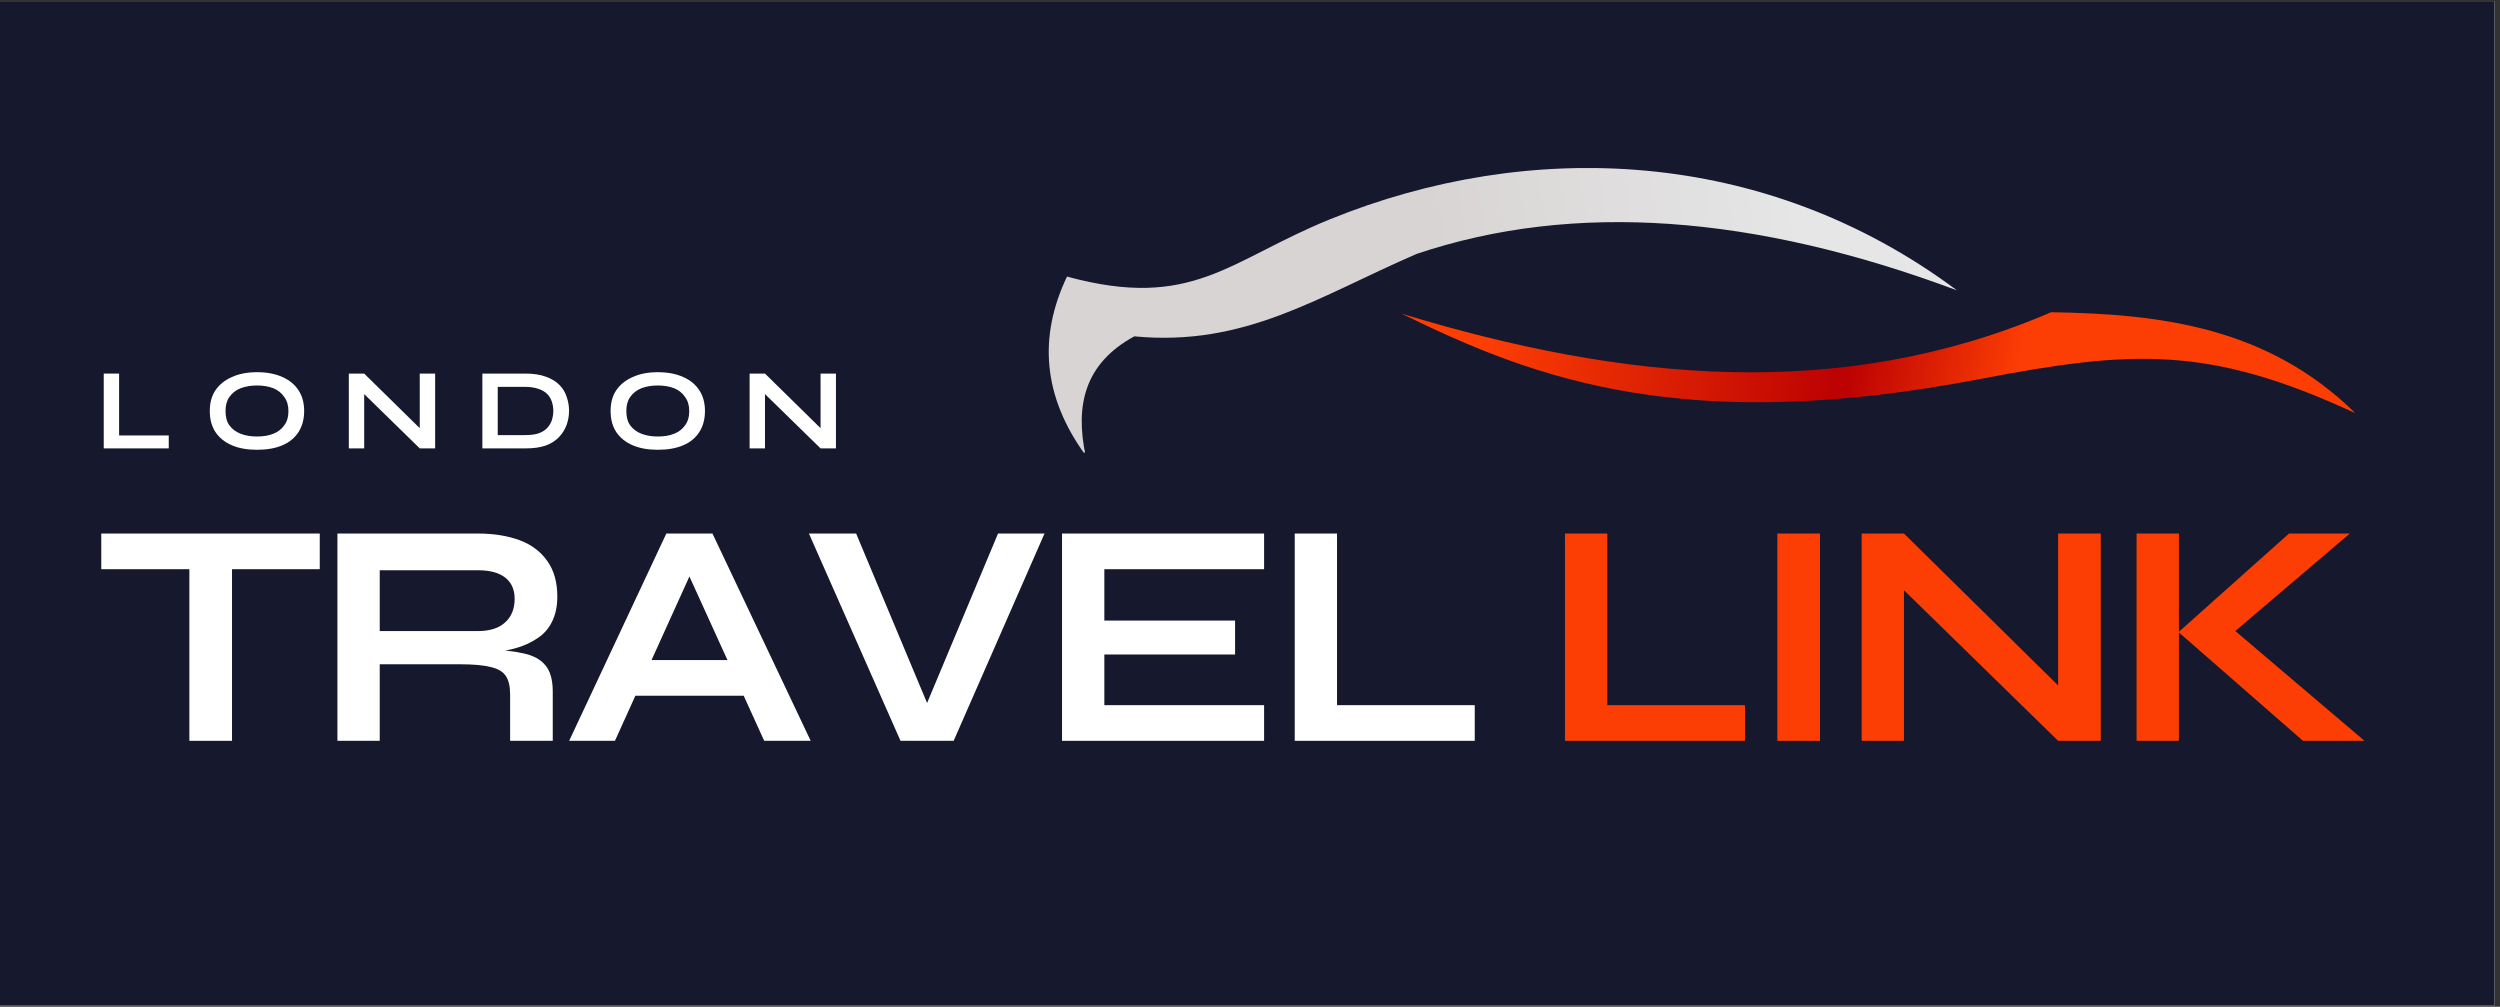
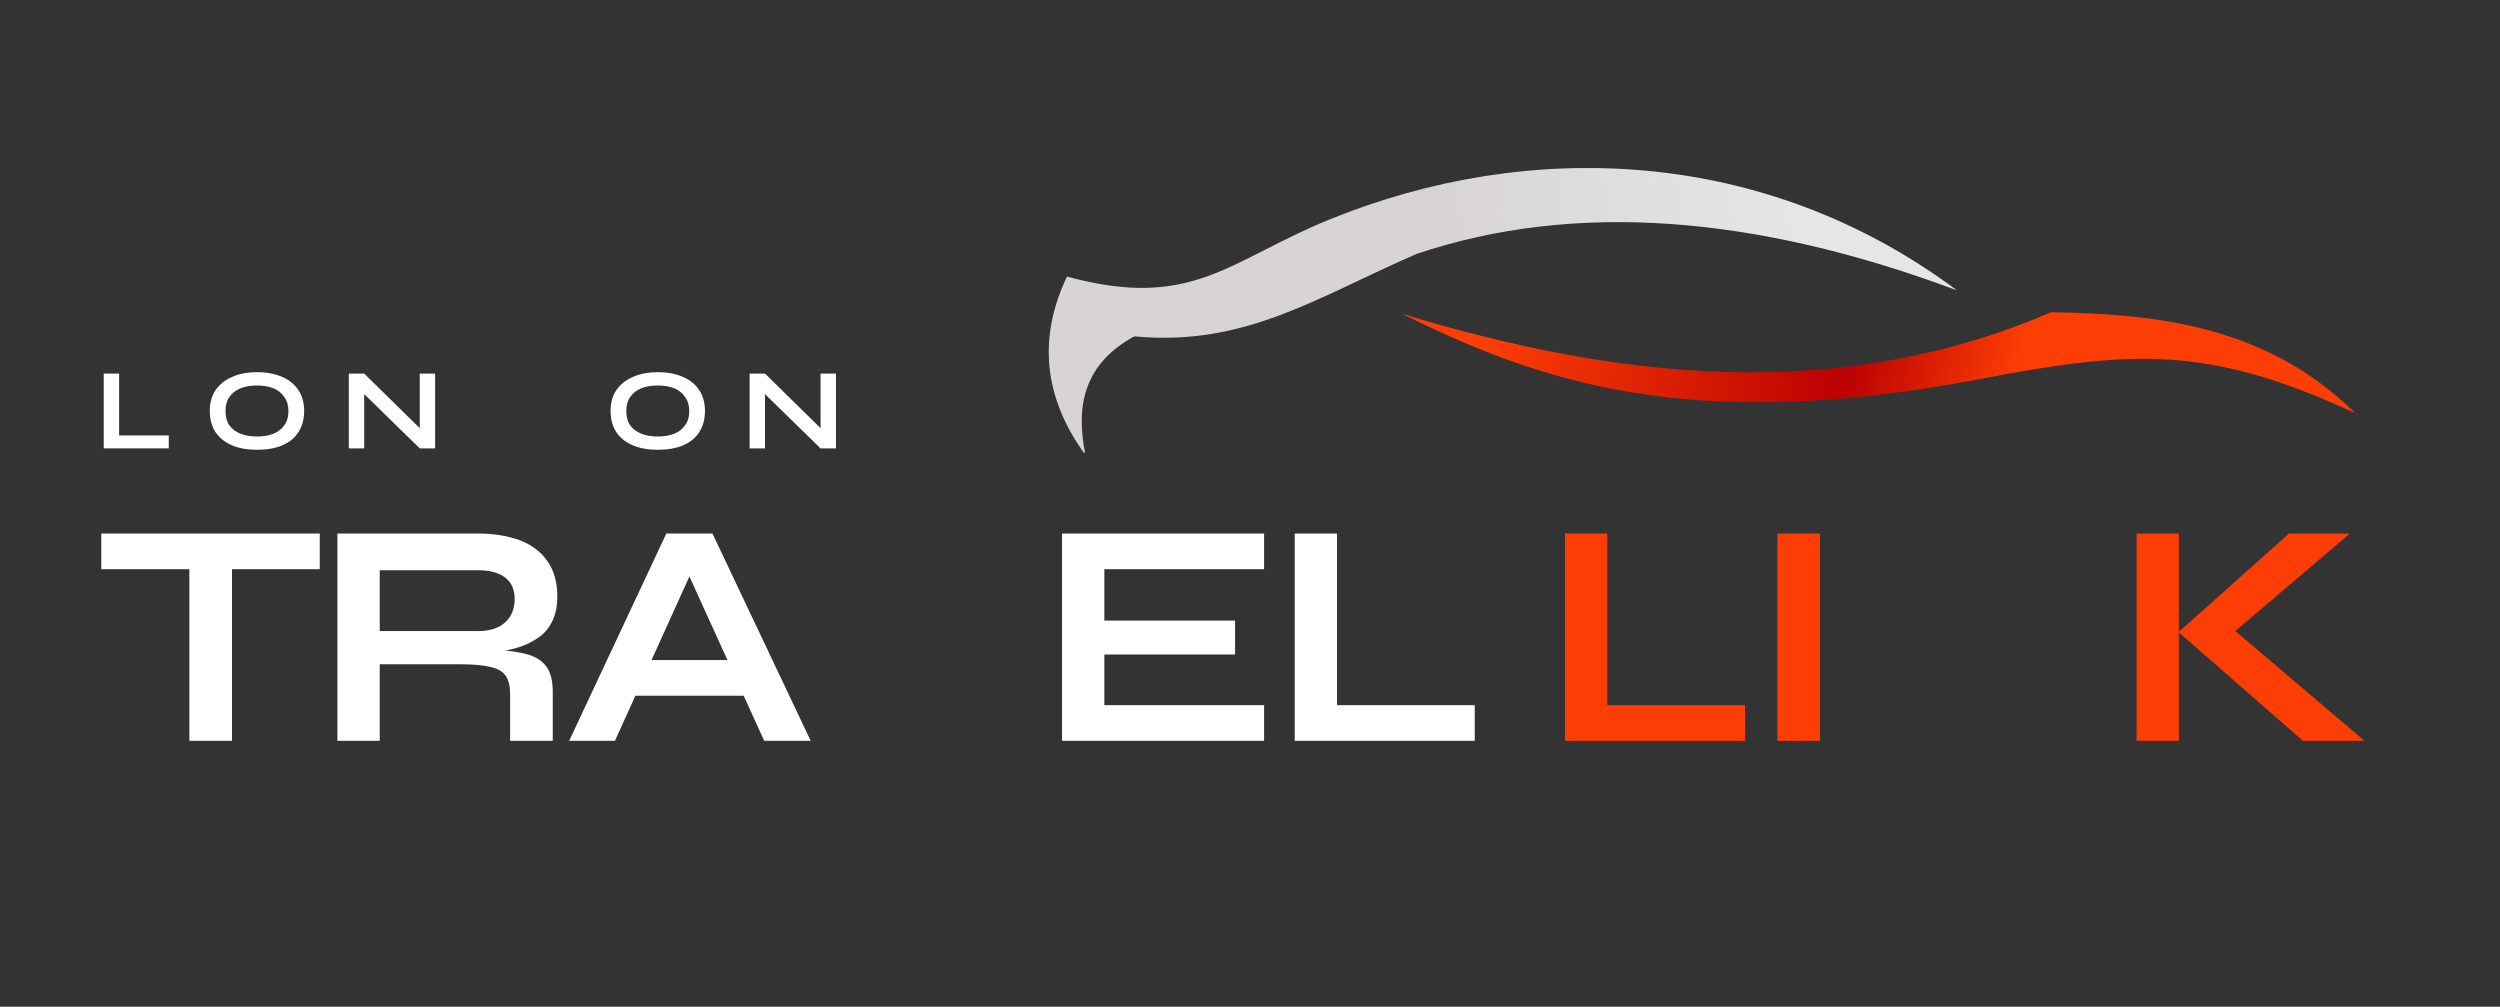
<svg xmlns="http://www.w3.org/2000/svg" width="149" zoomAndPan="magnify" viewBox="0 0 111.75 45" height="60" preserveAspectRatio="xMidYMid meet" version="1.0">
  <rect x="0" y="0" width="111.75" height="45" fill="#333333" stroke="none" />
  <defs>
    <g />
    <clipPath id="cfbd44e45d">
-       <path d="M 0 0.051 L 111.5 0.051 L 111.5 44.949 L 0 44.949 Z M 0 0.051 " clip-rule="nonzero" />
-     </clipPath>
+       </clipPath>
    <clipPath id="a43e78ed7a">
      <path d="M 62 13 L 105.238 13 L 105.238 19 L 62 19 Z M 62 13 " clip-rule="nonzero" />
    </clipPath>
    <clipPath id="6a1838c77a">
      <path d="M 62.652 14.02 C 72.543 17.035 82.285 17.992 91.684 13.957 C 96.59 14.031 101.367 14.621 105.289 18.473 C 98.719 15.422 95.27 15.648 88.535 16.938 C 75.379 19.457 68.688 16.992 62.652 14.02 Z M 62.652 14.02 " clip-rule="evenodd" />
    </clipPath>
    <linearGradient x1="6788.544" gradientTransform="matrix(0.002, 0, 0, 0.002, 46.879, 7.51)" y1="2270.329" x2="24828" gradientUnits="userSpaceOnUse" y2="5147.426" id="e0dd24525a">
      <stop stop-opacity="1" stop-color="rgb(99.219%, 24.309%, 1.569%)" offset="0" />
      <stop stop-opacity="1" stop-color="rgb(99.219%, 24.309%, 1.569%)" offset="0.02" />
      <stop stop-opacity="1" stop-color="rgb(99.219%, 24.309%, 1.569%)" offset="0.125" />
      <stop stop-opacity="1" stop-color="rgb(99.219%, 24.309%, 1.569%)" offset="0.156" />
      <stop stop-opacity="1" stop-color="rgb(99.153%, 24.248%, 1.567%)" offset="0.172" />
      <stop stop-opacity="1" stop-color="rgb(98.86%, 23.978%, 1.558%)" offset="0.176" />
      <stop stop-opacity="1" stop-color="rgb(98.634%, 23.769%, 1.552%)" offset="0.18" />
      <stop stop-opacity="1" stop-color="rgb(98.407%, 23.56%, 1.544%)" offset="0.184" />
      <stop stop-opacity="1" stop-color="rgb(98.181%, 23.351%, 1.538%)" offset="0.188" />
      <stop stop-opacity="1" stop-color="rgb(97.954%, 23.14%, 1.53%)" offset="0.191" />
      <stop stop-opacity="1" stop-color="rgb(97.728%, 22.931%, 1.524%)" offset="0.195" />
      <stop stop-opacity="1" stop-color="rgb(97.501%, 22.722%, 1.517%)" offset="0.199" />
      <stop stop-opacity="1" stop-color="rgb(97.275%, 22.513%, 1.511%)" offset="0.203" />
      <stop stop-opacity="1" stop-color="rgb(97.047%, 22.304%, 1.503%)" offset="0.207" />
      <stop stop-opacity="1" stop-color="rgb(96.822%, 22.095%, 1.495%)" offset="0.211" />
      <stop stop-opacity="1" stop-color="rgb(96.594%, 21.884%, 1.488%)" offset="0.215" />
      <stop stop-opacity="1" stop-color="rgb(96.368%, 21.675%, 1.482%)" offset="0.219" />
      <stop stop-opacity="1" stop-color="rgb(96.141%, 21.466%, 1.474%)" offset="0.223" />
      <stop stop-opacity="1" stop-color="rgb(95.915%, 21.257%, 1.468%)" offset="0.227" />
      <stop stop-opacity="1" stop-color="rgb(95.688%, 21.046%, 1.46%)" offset="0.23" />
      <stop stop-opacity="1" stop-color="rgb(95.462%, 20.837%, 1.454%)" offset="0.234" />
      <stop stop-opacity="1" stop-color="rgb(95.235%, 20.628%, 1.447%)" offset="0.238" />
      <stop stop-opacity="1" stop-color="rgb(95.009%, 20.419%, 1.44%)" offset="0.242" />
      <stop stop-opacity="1" stop-color="rgb(94.781%, 20.21%, 1.433%)" offset="0.246" />
      <stop stop-opacity="1" stop-color="rgb(94.556%, 20.001%, 1.427%)" offset="0.25" />
      <stop stop-opacity="1" stop-color="rgb(94.328%, 19.791%, 1.419%)" offset="0.254" />
      <stop stop-opacity="1" stop-color="rgb(94.102%, 19.582%, 1.413%)" offset="0.258" />
      <stop stop-opacity="1" stop-color="rgb(93.875%, 19.373%, 1.405%)" offset="0.262" />
      <stop stop-opacity="1" stop-color="rgb(93.649%, 19.164%, 1.399%)" offset="0.266" />
      <stop stop-opacity="1" stop-color="rgb(93.422%, 18.954%, 1.392%)" offset="0.27" />
      <stop stop-opacity="1" stop-color="rgb(93.196%, 18.745%, 1.385%)" offset="0.273" />
      <stop stop-opacity="1" stop-color="rgb(92.969%, 18.535%, 1.378%)" offset="0.277" />
      <stop stop-opacity="1" stop-color="rgb(92.743%, 18.326%, 1.372%)" offset="0.281" />
      <stop stop-opacity="1" stop-color="rgb(92.516%, 18.117%, 1.364%)" offset="0.285" />
      <stop stop-opacity="1" stop-color="rgb(92.29%, 17.908%, 1.358%)" offset="0.289" />
      <stop stop-opacity="1" stop-color="rgb(92.062%, 17.697%, 1.35%)" offset="0.293" />
      <stop stop-opacity="1" stop-color="rgb(91.837%, 17.488%, 1.344%)" offset="0.297" />
      <stop stop-opacity="1" stop-color="rgb(91.609%, 17.279%, 1.337%)" offset="0.301" />
      <stop stop-opacity="1" stop-color="rgb(91.383%, 17.07%, 1.331%)" offset="0.305" />
      <stop stop-opacity="1" stop-color="rgb(91.156%, 16.861%, 1.323%)" offset="0.309" />
      <stop stop-opacity="1" stop-color="rgb(90.93%, 16.652%, 1.317%)" offset="0.312" />
      <stop stop-opacity="1" stop-color="rgb(90.703%, 16.441%, 1.309%)" offset="0.316" />
      <stop stop-opacity="1" stop-color="rgb(90.477%, 16.232%, 1.303%)" offset="0.32" />
      <stop stop-opacity="1" stop-color="rgb(90.25%, 16.023%, 1.295%)" offset="0.324" />
      <stop stop-opacity="1" stop-color="rgb(90.024%, 15.814%, 1.289%)" offset="0.328" />
      <stop stop-opacity="1" stop-color="rgb(89.796%, 15.605%, 1.282%)" offset="0.332" />
      <stop stop-opacity="1" stop-color="rgb(89.571%, 15.396%, 1.274%)" offset="0.336" />
      <stop stop-opacity="1" stop-color="rgb(89.345%, 15.186%, 1.266%)" offset="0.34" />
      <stop stop-opacity="1" stop-color="rgb(89.119%, 14.977%, 1.26%)" offset="0.344" />
      <stop stop-opacity="1" stop-color="rgb(88.892%, 14.767%, 1.253%)" offset="0.348" />
      <stop stop-opacity="1" stop-color="rgb(88.666%, 14.558%, 1.247%)" offset="0.352" />
      <stop stop-opacity="1" stop-color="rgb(88.438%, 14.348%, 1.239%)" offset="0.355" />
      <stop stop-opacity="1" stop-color="rgb(88.213%, 14.139%, 1.233%)" offset="0.359" />
      <stop stop-opacity="1" stop-color="rgb(87.985%, 13.93%, 1.225%)" offset="0.363" />
      <stop stop-opacity="1" stop-color="rgb(87.759%, 13.721%, 1.219%)" offset="0.367" />
      <stop stop-opacity="1" stop-color="rgb(87.532%, 13.512%, 1.212%)" offset="0.371" />
      <stop stop-opacity="1" stop-color="rgb(87.306%, 13.303%, 1.205%)" offset="0.375" />
      <stop stop-opacity="1" stop-color="rgb(87.079%, 13.092%, 1.198%)" offset="0.379" />
      <stop stop-opacity="1" stop-color="rgb(86.853%, 12.883%, 1.192%)" offset="0.383" />
      <stop stop-opacity="1" stop-color="rgb(86.626%, 12.674%, 1.184%)" offset="0.387" />
      <stop stop-opacity="1" stop-color="rgb(86.4%, 12.465%, 1.178%)" offset="0.391" />
      <stop stop-opacity="1" stop-color="rgb(86.172%, 12.256%, 1.17%)" offset="0.395" />
      <stop stop-opacity="1" stop-color="rgb(85.947%, 12.047%, 1.164%)" offset="0.398" />
      <stop stop-opacity="1" stop-color="rgb(85.719%, 11.836%, 1.157%)" offset="0.402" />
      <stop stop-opacity="1" stop-color="rgb(85.493%, 11.627%, 1.151%)" offset="0.406" />
      <stop stop-opacity="1" stop-color="rgb(85.266%, 11.418%, 1.143%)" offset="0.41" />
      <stop stop-opacity="1" stop-color="rgb(85.04%, 11.209%, 1.137%)" offset="0.414" />
      <stop stop-opacity="1" stop-color="rgb(84.813%, 10.999%, 1.129%)" offset="0.418" />
      <stop stop-opacity="1" stop-color="rgb(84.587%, 10.789%, 1.123%)" offset="0.422" />
      <stop stop-opacity="1" stop-color="rgb(84.36%, 10.58%, 1.115%)" offset="0.426" />
      <stop stop-opacity="1" stop-color="rgb(84.134%, 10.371%, 1.109%)" offset="0.43" />
      <stop stop-opacity="1" stop-color="rgb(83.907%, 10.162%, 1.102%)" offset="0.434" />
      <stop stop-opacity="1" stop-color="rgb(83.681%, 9.953%, 1.096%)" offset="0.438" />
      <stop stop-opacity="1" stop-color="rgb(83.453%, 9.743%, 1.088%)" offset="0.441" />
      <stop stop-opacity="1" stop-color="rgb(83.228%, 9.534%, 1.082%)" offset="0.445" />
      <stop stop-opacity="1" stop-color="rgb(83%, 9.325%, 1.074%)" offset="0.449" />
      <stop stop-opacity="1" stop-color="rgb(82.774%, 9.116%, 1.068%)" offset="0.453" />
      <stop stop-opacity="1" stop-color="rgb(82.547%, 8.907%, 1.06%)" offset="0.457" />
      <stop stop-opacity="1" stop-color="rgb(82.321%, 8.698%, 1.053%)" offset="0.461" />
      <stop stop-opacity="1" stop-color="rgb(82.094%, 8.487%, 1.045%)" offset="0.465" />
      <stop stop-opacity="1" stop-color="rgb(81.868%, 8.278%, 1.039%)" offset="0.469" />
      <stop stop-opacity="1" stop-color="rgb(81.641%, 8.069%, 1.031%)" offset="0.473" />
      <stop stop-opacity="1" stop-color="rgb(81.415%, 7.86%, 1.025%)" offset="0.477" />
      <stop stop-opacity="1" stop-color="rgb(81.187%, 7.649%, 1.018%)" offset="0.48" />
      <stop stop-opacity="1" stop-color="rgb(80.962%, 7.44%, 1.012%)" offset="0.484" />
      <stop stop-opacity="1" stop-color="rgb(80.734%, 7.231%, 1.004%)" offset="0.488" />
      <stop stop-opacity="1" stop-color="rgb(80.508%, 7.022%, 0.998%)" offset="0.492" />
      <stop stop-opacity="1" stop-color="rgb(80.281%, 6.813%, 0.99%)" offset="0.496" />
      <stop stop-opacity="1" stop-color="rgb(80.055%, 6.604%, 0.984%)" offset="0.5" />
      <stop stop-opacity="1" stop-color="rgb(79.828%, 6.393%, 0.977%)" offset="0.504" />
      <stop stop-opacity="1" stop-color="rgb(79.602%, 6.184%, 0.97%)" offset="0.508" />
      <stop stop-opacity="1" stop-color="rgb(79.375%, 5.975%, 0.963%)" offset="0.512" />
      <stop stop-opacity="1" stop-color="rgb(79.149%, 5.766%, 0.957%)" offset="0.516" />
      <stop stop-opacity="1" stop-color="rgb(78.922%, 5.557%, 0.949%)" offset="0.52" />
      <stop stop-opacity="1" stop-color="rgb(78.696%, 5.348%, 0.943%)" offset="0.523" />
      <stop stop-opacity="1" stop-color="rgb(78.468%, 5.138%, 0.935%)" offset="0.527" />
      <stop stop-opacity="1" stop-color="rgb(78.242%, 4.929%, 0.929%)" offset="0.531" />
      <stop stop-opacity="1" stop-color="rgb(78.015%, 4.72%, 0.922%)" offset="0.535" />
      <stop stop-opacity="1" stop-color="rgb(77.789%, 4.51%, 0.916%)" offset="0.539" />
      <stop stop-opacity="1" stop-color="rgb(77.562%, 4.3%, 0.908%)" offset="0.543" />
      <stop stop-opacity="1" stop-color="rgb(77.336%, 4.091%, 0.902%)" offset="0.547" />
      <stop stop-opacity="1" stop-color="rgb(77.109%, 3.882%, 0.894%)" offset="0.551" />
      <stop stop-opacity="1" stop-color="rgb(76.883%, 3.673%, 0.888%)" offset="0.555" />
      <stop stop-opacity="1" stop-color="rgb(76.656%, 3.464%, 0.88%)" offset="0.559" />
      <stop stop-opacity="1" stop-color="rgb(76.43%, 3.255%, 0.874%)" offset="0.562" />
      <stop stop-opacity="1" stop-color="rgb(76.202%, 3.044%, 0.867%)" offset="0.566" />
      <stop stop-opacity="1" stop-color="rgb(75.977%, 2.835%, 0.861%)" offset="0.57" />
      <stop stop-opacity="1" stop-color="rgb(75.749%, 2.626%, 0.853%)" offset="0.574" />
      <stop stop-opacity="1" stop-color="rgb(75.523%, 2.417%, 0.847%)" offset="0.578" />
      <stop stop-opacity="1" stop-color="rgb(75.296%, 2.208%, 0.839%)" offset="0.582" />
      <stop stop-opacity="1" stop-color="rgb(75.07%, 1.999%, 0.833%)" offset="0.586" />
      <stop stop-opacity="1" stop-color="rgb(74.843%, 1.788%, 0.826%)" offset="0.59" />
      <stop stop-opacity="1" stop-color="rgb(74.617%, 1.579%, 0.818%)" offset="0.594" />
      <stop stop-opacity="1" stop-color="rgb(74.39%, 1.37%, 0.81%)" offset="0.598" />
      <stop stop-opacity="1" stop-color="rgb(74.164%, 1.161%, 0.804%)" offset="0.602" />
      <stop stop-opacity="1" stop-color="rgb(73.936%, 0.951%, 0.797%)" offset="0.605" />
      <stop stop-opacity="1" stop-color="rgb(73.711%, 0.742%, 0.79%)" offset="0.609" />
      <stop stop-opacity="1" stop-color="rgb(73.595%, 0.635%, 0.787%)" offset="0.617" />
      <stop stop-opacity="1" stop-color="rgb(73.955%, 0.967%, 0.798%)" offset="0.621" />
      <stop stop-opacity="1" stop-color="rgb(74.432%, 1.408%, 0.813%)" offset="0.625" />
      <stop stop-opacity="1" stop-color="rgb(74.91%, 1.849%, 0.827%)" offset="0.629" />
      <stop stop-opacity="1" stop-color="rgb(75.388%, 2.29%, 0.842%)" offset="0.633" />
      <stop stop-opacity="1" stop-color="rgb(75.864%, 2.731%, 0.856%)" offset="0.637" />
      <stop stop-opacity="1" stop-color="rgb(76.341%, 3.172%, 0.871%)" offset="0.641" />
      <stop stop-opacity="1" stop-color="rgb(76.817%, 3.613%, 0.885%)" offset="0.645" />
      <stop stop-opacity="1" stop-color="rgb(77.295%, 4.054%, 0.9%)" offset="0.648" />
      <stop stop-opacity="1" stop-color="rgb(77.773%, 4.494%, 0.914%)" offset="0.652" />
      <stop stop-opacity="1" stop-color="rgb(78.25%, 4.935%, 0.929%)" offset="0.656" />
      <stop stop-opacity="1" stop-color="rgb(78.726%, 5.376%, 0.943%)" offset="0.66" />
      <stop stop-opacity="1" stop-color="rgb(79.204%, 5.817%, 0.958%)" offset="0.664" />
      <stop stop-opacity="1" stop-color="rgb(79.68%, 6.258%, 0.972%)" offset="0.668" />
      <stop stop-opacity="1" stop-color="rgb(80.157%, 6.699%, 0.987%)" offset="0.672" />
      <stop stop-opacity="1" stop-color="rgb(80.635%, 7.14%, 1.001%)" offset="0.676" />
      <stop stop-opacity="1" stop-color="rgb(81.113%, 7.581%, 1.016%)" offset="0.68" />
      <stop stop-opacity="1" stop-color="rgb(81.589%, 8.02%, 1.03%)" offset="0.684" />
      <stop stop-opacity="1" stop-color="rgb(82.066%, 8.461%, 1.045%)" offset="0.688" />
      <stop stop-opacity="1" stop-color="rgb(82.542%, 8.902%, 1.059%)" offset="0.691" />
      <stop stop-opacity="1" stop-color="rgb(83.02%, 9.343%, 1.074%)" offset="0.695" />
      <stop stop-opacity="1" stop-color="rgb(83.498%, 9.784%, 1.089%)" offset="0.699" />
      <stop stop-opacity="1" stop-color="rgb(83.975%, 10.225%, 1.105%)" offset="0.703" />
      <stop stop-opacity="1" stop-color="rgb(84.451%, 10.664%, 1.118%)" offset="0.707" />
      <stop stop-opacity="1" stop-color="rgb(84.929%, 11.105%, 1.134%)" offset="0.711" />
      <stop stop-opacity="1" stop-color="rgb(85.405%, 11.546%, 1.147%)" offset="0.715" />
      <stop stop-opacity="1" stop-color="rgb(85.883%, 11.987%, 1.163%)" offset="0.719" />
      <stop stop-opacity="1" stop-color="rgb(86.359%, 12.428%, 1.176%)" offset="0.723" />
      <stop stop-opacity="1" stop-color="rgb(86.836%, 12.869%, 1.192%)" offset="0.727" />
      <stop stop-opacity="1" stop-color="rgb(87.314%, 13.31%, 1.205%)" offset="0.73" />
      <stop stop-opacity="1" stop-color="rgb(87.791%, 13.751%, 1.221%)" offset="0.734" />
      <stop stop-opacity="1" stop-color="rgb(88.268%, 14.191%, 1.234%)" offset="0.738" />
      <stop stop-opacity="1" stop-color="rgb(88.745%, 14.632%, 1.25%)" offset="0.742" />
      <stop stop-opacity="1" stop-color="rgb(89.221%, 15.073%, 1.263%)" offset="0.746" />
      <stop stop-opacity="1" stop-color="rgb(89.699%, 15.514%, 1.279%)" offset="0.75" />
      <stop stop-opacity="1" stop-color="rgb(90.176%, 15.955%, 1.292%)" offset="0.754" />
      <stop stop-opacity="1" stop-color="rgb(90.654%, 16.396%, 1.308%)" offset="0.758" />
      <stop stop-opacity="1" stop-color="rgb(91.13%, 16.835%, 1.321%)" offset="0.762" />
      <stop stop-opacity="1" stop-color="rgb(91.608%, 17.276%, 1.337%)" offset="0.766" />
      <stop stop-opacity="1" stop-color="rgb(92.084%, 17.717%, 1.35%)" offset="0.77" />
      <stop stop-opacity="1" stop-color="rgb(92.561%, 18.158%, 1.366%)" offset="0.773" />
      <stop stop-opacity="1" stop-color="rgb(93.039%, 18.599%, 1.379%)" offset="0.777" />
      <stop stop-opacity="1" stop-color="rgb(93.517%, 19.04%, 1.395%)" offset="0.781" />
      <stop stop-opacity="1" stop-color="rgb(93.993%, 19.481%, 1.408%)" offset="0.785" />
      <stop stop-opacity="1" stop-color="rgb(94.47%, 19.922%, 1.424%)" offset="0.789" />
      <stop stop-opacity="1" stop-color="rgb(94.946%, 20.361%, 1.439%)" offset="0.793" />
      <stop stop-opacity="1" stop-color="rgb(95.424%, 20.802%, 1.454%)" offset="0.797" />
      <stop stop-opacity="1" stop-color="rgb(95.9%, 21.243%, 1.468%)" offset="0.801" />
      <stop stop-opacity="1" stop-color="rgb(96.378%, 21.684%, 1.483%)" offset="0.805" />
      <stop stop-opacity="1" stop-color="rgb(96.855%, 22.125%, 1.497%)" offset="0.809" />
      <stop stop-opacity="1" stop-color="rgb(97.333%, 22.566%, 1.512%)" offset="0.812" />
      <stop stop-opacity="1" stop-color="rgb(97.809%, 23.007%, 1.526%)" offset="0.816" />
      <stop stop-opacity="1" stop-color="rgb(98.286%, 23.448%, 1.541%)" offset="0.82" />
      <stop stop-opacity="1" stop-color="rgb(98.752%, 23.878%, 1.555%)" offset="0.824" />
      <stop stop-opacity="1" stop-color="rgb(99.219%, 24.309%, 1.569%)" offset="0.828" />
      <stop stop-opacity="1" stop-color="rgb(99.219%, 24.309%, 1.569%)" offset="0.844" />
      <stop stop-opacity="1" stop-color="rgb(99.219%, 24.309%, 1.569%)" offset="0.875" />
      <stop stop-opacity="1" stop-color="rgb(99.219%, 24.309%, 1.569%)" offset="0.98" />
      <stop stop-opacity="1" stop-color="rgb(99.219%, 24.309%, 1.569%)" offset="1" />
    </linearGradient>
    <clipPath id="ff5ee0290a">
      <path d="M 46.871 7.512 L 88 7.512 L 88 20.23 L 46.871 20.23 Z M 46.871 7.512 " clip-rule="nonzero" />
    </clipPath>
    <clipPath id="8a80d0ecf6">
      <path d="M 87.473 12.977 C 78.457 9.609 70.379 8.98 63.328 11.348 C 58.918 13.254 55.672 15.508 50.703 15.035 C 48.461 16.254 48.062 18.145 48.523 20.348 C 46.617 17.73 46.406 15.066 47.695 12.363 C 53.309 13.891 54.914 11.645 59.453 9.801 C 68.332 6.195 78.855 6.555 87.473 12.977 Z M 87.473 12.977 " clip-rule="evenodd" />
    </clipPath>
    <linearGradient x1="-206.366" gradientTransform="matrix(0.002, 0, 0, 0.002, 46.879, 7.51)" y1="4159.606" x2="17487.398" gradientUnits="userSpaceOnUse" y2="1303.393" id="6a38b75f5c">
      <stop stop-opacity="1" stop-color="rgb(84.709%, 83.139%, 83.139%)" offset="0" />
      <stop stop-opacity="1" stop-color="rgb(84.709%, 83.139%, 83.139%)" offset="0.048" />
      <stop stop-opacity="1" stop-color="rgb(84.709%, 83.139%, 83.139%)" offset="0.5" />
      <stop stop-opacity="1" stop-color="rgb(84.792%, 83.246%, 83.246%)" offset="0.516" />
      <stop stop-opacity="1" stop-color="rgb(84.969%, 83.473%, 83.473%)" offset="0.531" />
      <stop stop-opacity="1" stop-color="rgb(85.156%, 83.714%, 83.714%)" offset="0.547" />
      <stop stop-opacity="1" stop-color="rgb(85.344%, 83.955%, 83.955%)" offset="0.562" />
      <stop stop-opacity="1" stop-color="rgb(85.53%, 84.196%, 84.196%)" offset="0.578" />
      <stop stop-opacity="1" stop-color="rgb(85.718%, 84.436%, 84.436%)" offset="0.594" />
      <stop stop-opacity="1" stop-color="rgb(85.905%, 84.677%, 84.677%)" offset="0.609" />
      <stop stop-opacity="1" stop-color="rgb(86.092%, 84.918%, 84.918%)" offset="0.625" />
      <stop stop-opacity="1" stop-color="rgb(86.279%, 85.159%, 85.159%)" offset="0.641" />
      <stop stop-opacity="1" stop-color="rgb(86.467%, 85.399%, 85.399%)" offset="0.656" />
      <stop stop-opacity="1" stop-color="rgb(86.653%, 85.64%, 85.64%)" offset="0.672" />
      <stop stop-opacity="1" stop-color="rgb(86.841%, 85.881%, 85.881%)" offset="0.688" />
      <stop stop-opacity="1" stop-color="rgb(87.029%, 86.122%, 86.122%)" offset="0.703" />
      <stop stop-opacity="1" stop-color="rgb(87.215%, 86.362%, 86.362%)" offset="0.719" />
      <stop stop-opacity="1" stop-color="rgb(87.402%, 86.603%, 86.603%)" offset="0.734" />
      <stop stop-opacity="1" stop-color="rgb(87.59%, 86.844%, 86.844%)" offset="0.75" />
      <stop stop-opacity="1" stop-color="rgb(87.776%, 87.085%, 87.085%)" offset="0.766" />
      <stop stop-opacity="1" stop-color="rgb(87.964%, 87.326%, 87.326%)" offset="0.781" />
      <stop stop-opacity="1" stop-color="rgb(88.152%, 87.566%, 87.566%)" offset="0.797" />
      <stop stop-opacity="1" stop-color="rgb(88.338%, 87.807%, 87.807%)" offset="0.812" />
      <stop stop-opacity="1" stop-color="rgb(88.525%, 88.048%, 88.048%)" offset="0.828" />
      <stop stop-opacity="1" stop-color="rgb(88.713%, 88.289%, 88.289%)" offset="0.844" />
      <stop stop-opacity="1" stop-color="rgb(88.899%, 88.528%, 88.528%)" offset="0.859" />
      <stop stop-opacity="1" stop-color="rgb(89.087%, 88.77%, 88.77%)" offset="0.875" />
      <stop stop-opacity="1" stop-color="rgb(89.275%, 89.011%, 89.011%)" offset="0.891" />
      <stop stop-opacity="1" stop-color="rgb(89.462%, 89.252%, 89.252%)" offset="0.906" />
      <stop stop-opacity="1" stop-color="rgb(89.648%, 89.491%, 89.491%)" offset="0.922" />
      <stop stop-opacity="1" stop-color="rgb(89.836%, 89.732%, 89.732%)" offset="0.938" />
      <stop stop-opacity="1" stop-color="rgb(90.065%, 90.025%, 90.025%)" offset="0.952" />
      <stop stop-opacity="1" stop-color="rgb(90.199%, 90.199%, 90.199%)" offset="1" />
    </linearGradient>
    <clipPath id="b163d2db77">
      <path d="M 0.07 3 L 11 3 L 11 14 L 0.07 14 Z M 0.07 3 " clip-rule="nonzero" />
    </clipPath>
    <clipPath id="5a855234bc">
      <rect x="0" width="103" y="0" height="18" />
    </clipPath>
    <clipPath id="6fe01abe92">
      <path d="M 0.07 1 L 4 1 L 4 6 L 0.07 6 Z M 0.07 1 " clip-rule="nonzero" />
    </clipPath>
    <clipPath id="92adc2d580">
      <rect x="0" width="36" y="0" height="7" />
    </clipPath>
  </defs>
  <g clip-path="url(#cfbd44e45d)">
    <path fill="#ffffff" d="M 0 0.051 L 111.5 0.051 L 111.5 44.949 L 0 44.949 Z M 0 0.051 " fill-opacity="1" fill-rule="nonzero" />
    <path fill="#16182d" d="M 0 0.051 L 111.5 0.051 L 111.5 44.949 L 0 44.949 Z M 0 0.051 " fill-opacity="1" fill-rule="nonzero" />
  </g>
  <g clip-path="url(#a43e78ed7a)">
    <g clip-path="url(#6a1838c77a)">
      <path fill="url(#e0dd24525a)" d="M 62.652 13.957 L 62.652 19.457 L 105.238 19.457 L 105.238 13.957 Z M 62.652 13.957 " fill-rule="nonzero" />
    </g>
  </g>
  <g clip-path="url(#ff5ee0290a)">
    <g clip-path="url(#8a80d0ecf6)">
      <path fill="url(#6a38b75f5c)" d="M 46.871 7.512 L 46.871 20.23 L 87.473 20.23 L 87.473 7.512 Z M 46.871 7.512 " fill-rule="nonzero" />
    </g>
  </g>
  <g transform="matrix(1, 0, 0, 1, 4, 20)">
    <g clip-path="url(#5a855234bc)">
      <g clip-path="url(#b163d2db77)">
        <g fill="#ffffff" fill-opacity="1">
          <g transform="translate(0.246, 13.115)">
            <g>
              <path d="M 0.281 -9.266 L 10.047 -9.266 L 10.047 -7.672 L 0.281 -7.672 Z M 4.219 -7.875 L 6.125 -7.875 L 6.125 0 L 4.219 0 Z M 4.219 -7.875 " />
            </g>
          </g>
        </g>
      </g>
      <g fill="#ffffff" fill-opacity="1">
        <g transform="translate(9.974, 13.115)">
          <g>
            <path d="M 1.109 0 L 1.109 -9.266 L 7.391 -9.266 C 8.098 -9.266 8.719 -9.164 9.25 -8.969 C 9.781 -8.77 10.191 -8.461 10.484 -8.047 C 10.785 -7.629 10.938 -7.098 10.938 -6.453 C 10.938 -6.016 10.859 -5.641 10.703 -5.328 C 10.555 -5.023 10.344 -4.781 10.062 -4.594 C 9.789 -4.406 9.477 -4.258 9.125 -4.156 C 8.781 -4.051 8.406 -3.988 8 -3.969 L 7.797 -4.078 C 8.461 -4.066 9.008 -4.008 9.438 -3.906 C 9.875 -3.812 10.195 -3.633 10.406 -3.375 C 10.625 -3.113 10.734 -2.723 10.734 -2.203 L 10.734 0 L 8.828 0 L 8.828 -2.078 C 8.828 -2.43 8.766 -2.703 8.641 -2.891 C 8.516 -3.086 8.289 -3.223 7.969 -3.297 C 7.656 -3.379 7.195 -3.422 6.594 -3.422 L 3 -3.422 L 3 0 Z M 3 -4.906 L 7.391 -4.906 C 7.922 -4.906 8.328 -5.035 8.609 -5.297 C 8.891 -5.555 9.031 -5.906 9.031 -6.344 C 9.031 -6.758 8.891 -7.078 8.609 -7.297 C 8.328 -7.516 7.922 -7.625 7.391 -7.625 L 3 -7.625 Z M 3 -4.906 " />
          </g>
        </g>
      </g>
      <g fill="#ffffff" fill-opacity="1">
        <g transform="translate(21.191, 13.115)">
          <g>
            <path d="M 2.547 -2.016 L 2.547 -3.609 L 8.672 -3.609 L 8.672 -2.016 Z M 0.25 0 L 4.594 -9.266 L 6.656 -9.266 L 11.047 0 L 8.969 0 L 5.172 -8.344 L 6.078 -8.344 L 2.297 0 Z M 0.25 0 " />
          </g>
        </g>
      </g>
      <g fill="#ffffff" fill-opacity="1">
        <g transform="translate(31.878, 13.115)">
          <g>
-             <path d="M 4.375 0 L 0.281 -9.266 L 2.391 -9.266 L 5.891 -0.906 L 5.234 -0.906 L 8.734 -9.266 L 10.812 -9.266 L 6.75 0 Z M 4.375 0 " />
-           </g>
+             </g>
        </g>
      </g>
      <g fill="#ffffff" fill-opacity="1">
        <g transform="translate(42.364, 13.115)">
          <g>
            <path d="M 3 -3.859 L 3 -1.594 L 10.141 -1.594 L 10.141 0 L 1.109 0 L 1.109 -9.266 L 10.141 -9.266 L 10.141 -7.672 L 3 -7.672 L 3 -5.375 L 8.844 -5.375 L 8.844 -3.859 Z M 3 -3.859 " />
          </g>
        </g>
      </g>
      <g fill="#ffffff" fill-opacity="1">
        <g transform="translate(52.765, 13.115)">
          <g>
-             <path d="M 3 -9.266 L 3 -1.594 L 9.156 -1.594 L 9.156 0 L 1.109 0 L 1.109 -9.266 Z M 3 -9.266 " />
+             <path d="M 3 -9.266 L 3 -1.594 L 9.156 -1.594 L 9.156 0 L 1.109 0 L 1.109 -9.266 M 3 -9.266 " />
          </g>
        </g>
      </g>
      <g fill="#e6e6e6" fill-opacity="1">
        <g transform="translate(61.998, 13.115)">
          <g />
        </g>
      </g>
      <g fill="#fd3e04" fill-opacity="1">
        <g transform="translate(64.845, 13.115)">
          <g>
            <path d="M 3 -9.266 L 3 -1.594 L 9.156 -1.594 L 9.156 0 L 1.109 0 L 1.109 -9.266 Z M 3 -9.266 " />
          </g>
        </g>
      </g>
      <g fill="#fd3e04" fill-opacity="1">
        <g transform="translate(74.073, 13.115)">
          <g>
            <path d="M 1.375 -9.266 L 3.281 -9.266 L 3.281 0 L 1.375 0 Z M 1.375 -9.266 " />
          </g>
        </g>
      </g>
      <g fill="#fd3e04" fill-opacity="1">
        <g transform="translate(78.107, 13.115)">
          <g>
-             <path d="M 10.484 -1.891 L 9.891 -1.641 L 9.891 -9.266 L 11.797 -9.266 L 11.797 0 L 9.891 0 L 2.406 -7.312 L 3 -7.562 L 3 0 L 1.109 0 L 1.109 -9.266 L 3 -9.266 Z M 10.484 -1.891 " />
-           </g>
+             </g>
        </g>
      </g>
      <g fill="#fd3e04" fill-opacity="1">
        <g transform="translate(90.396, 13.115)">
          <g>
            <path d="M 5.062 -4.516 L 5.047 -5.312 L 11.297 0 L 8.547 0 L 2.984 -4.859 L 7.922 -9.266 L 10.641 -9.266 Z M 1.109 -9.266 L 3 -9.266 L 3 0 L 1.109 0 Z M 1.109 -9.266 " />
          </g>
        </g>
      </g>
    </g>
  </g>
  <g transform="matrix(1, 0, 0, 1, 4, 15)">
    <g clip-path="url(#92adc2d580)">
      <g clip-path="url(#6fe01abe92)">
        <g fill="#ffffff" fill-opacity="1">
          <g transform="translate(0.246, 5.043)">
            <g>
              <path d="M 1.078 -3.344 L 1.078 -0.578 L 3.297 -0.578 L 3.297 0 L 0.391 0 L 0.391 -3.344 Z M 1.078 -3.344 " />
            </g>
          </g>
        </g>
      </g>
      <g fill="#ffffff" fill-opacity="1">
        <g transform="translate(5.112, 5.043)">
          <g>
            <path d="M 2.375 0.062 C 1.938 0.062 1.562 -0.004 1.25 -0.141 C 0.938 -0.273 0.691 -0.473 0.516 -0.734 C 0.348 -0.992 0.266 -1.305 0.266 -1.672 C 0.266 -2.035 0.348 -2.344 0.516 -2.594 C 0.691 -2.852 0.938 -3.051 1.25 -3.188 C 1.562 -3.332 1.938 -3.406 2.375 -3.406 C 2.82 -3.406 3.203 -3.332 3.516 -3.188 C 3.828 -3.051 4.066 -2.852 4.234 -2.594 C 4.398 -2.344 4.484 -2.035 4.484 -1.672 C 4.484 -1.305 4.398 -0.992 4.234 -0.734 C 4.066 -0.473 3.828 -0.273 3.516 -0.141 C 3.203 -0.004 2.82 0.062 2.375 0.062 Z M 2.375 -0.531 C 2.656 -0.531 2.898 -0.57 3.109 -0.656 C 3.316 -0.738 3.477 -0.863 3.594 -1.031 C 3.719 -1.195 3.781 -1.41 3.781 -1.672 C 3.781 -1.922 3.719 -2.129 3.594 -2.297 C 3.477 -2.473 3.316 -2.602 3.109 -2.688 C 2.898 -2.77 2.656 -2.812 2.375 -2.812 C 2.102 -2.812 1.859 -2.77 1.641 -2.688 C 1.43 -2.602 1.266 -2.473 1.141 -2.297 C 1.023 -2.129 0.969 -1.922 0.969 -1.672 C 0.969 -1.41 1.023 -1.195 1.141 -1.031 C 1.266 -0.863 1.43 -0.738 1.641 -0.656 C 1.859 -0.57 2.102 -0.531 2.375 -0.531 Z M 2.375 -0.531 " />
          </g>
        </g>
      </g>
      <g fill="#ffffff" fill-opacity="1">
        <g transform="translate(11.201, 5.043)">
          <g>
            <path d="M 3.781 -0.688 L 3.562 -0.594 L 3.562 -3.344 L 4.25 -3.344 L 4.25 0 L 3.562 0 L 0.859 -2.641 L 1.078 -2.719 L 1.078 0 L 0.391 0 L 0.391 -3.344 L 1.078 -3.344 Z M 3.781 -0.688 " />
          </g>
        </g>
      </g>
      <g fill="#ffffff" fill-opacity="1">
        <g transform="translate(17.171, 5.043)">
          <g>
-             <path d="M 2.312 -3.344 C 2.676 -3.344 2.984 -3.297 3.234 -3.203 C 3.492 -3.109 3.695 -2.984 3.844 -2.828 C 3.988 -2.68 4.094 -2.508 4.156 -2.312 C 4.227 -2.113 4.266 -1.906 4.266 -1.688 C 4.266 -1.457 4.227 -1.242 4.156 -1.047 C 4.082 -0.848 3.969 -0.664 3.812 -0.5 C 3.664 -0.344 3.469 -0.219 3.219 -0.125 C 2.969 -0.039 2.664 0 2.312 0 L 0.391 0 L 0.391 -3.344 Z M 1.078 -0.594 L 2.297 -0.594 C 2.535 -0.594 2.738 -0.617 2.906 -0.672 C 3.07 -0.734 3.203 -0.816 3.297 -0.922 C 3.391 -1.023 3.457 -1.141 3.5 -1.266 C 3.539 -1.398 3.562 -1.539 3.562 -1.688 C 3.562 -1.82 3.539 -1.953 3.5 -2.078 C 3.457 -2.211 3.391 -2.328 3.297 -2.422 C 3.203 -2.523 3.07 -2.602 2.906 -2.656 C 2.738 -2.719 2.535 -2.75 2.297 -2.75 L 1.078 -2.75 Z M 1.078 -0.594 " />
-           </g>
+             </g>
        </g>
      </g>
      <g fill="#ffffff" fill-opacity="1">
        <g transform="translate(23.028, 5.043)">
          <g>
            <path d="M 2.375 0.062 C 1.938 0.062 1.562 -0.004 1.25 -0.141 C 0.938 -0.273 0.691 -0.473 0.516 -0.734 C 0.348 -0.992 0.266 -1.305 0.266 -1.672 C 0.266 -2.035 0.348 -2.344 0.516 -2.594 C 0.691 -2.852 0.938 -3.051 1.25 -3.188 C 1.562 -3.332 1.938 -3.406 2.375 -3.406 C 2.82 -3.406 3.203 -3.332 3.516 -3.188 C 3.828 -3.051 4.066 -2.852 4.234 -2.594 C 4.398 -2.344 4.484 -2.035 4.484 -1.672 C 4.484 -1.305 4.398 -0.992 4.234 -0.734 C 4.066 -0.473 3.828 -0.273 3.516 -0.141 C 3.203 -0.004 2.82 0.062 2.375 0.062 Z M 2.375 -0.531 C 2.656 -0.531 2.898 -0.57 3.109 -0.656 C 3.316 -0.738 3.477 -0.863 3.594 -1.031 C 3.719 -1.195 3.781 -1.41 3.781 -1.672 C 3.781 -1.922 3.719 -2.129 3.594 -2.297 C 3.477 -2.473 3.316 -2.602 3.109 -2.688 C 2.898 -2.77 2.656 -2.812 2.375 -2.812 C 2.102 -2.812 1.859 -2.77 1.641 -2.688 C 1.43 -2.602 1.266 -2.473 1.141 -2.297 C 1.023 -2.129 0.969 -1.922 0.969 -1.672 C 0.969 -1.41 1.023 -1.195 1.141 -1.031 C 1.266 -0.863 1.43 -0.738 1.641 -0.656 C 1.859 -0.57 2.102 -0.531 2.375 -0.531 Z M 2.375 -0.531 " />
          </g>
        </g>
      </g>
      <g fill="#ffffff" fill-opacity="1">
        <g transform="translate(29.117, 5.043)">
          <g>
            <path d="M 3.781 -0.688 L 3.562 -0.594 L 3.562 -3.344 L 4.25 -3.344 L 4.25 0 L 3.562 0 L 0.859 -2.641 L 1.078 -2.719 L 1.078 0 L 0.391 0 L 0.391 -3.344 L 1.078 -3.344 Z M 3.781 -0.688 " />
          </g>
        </g>
      </g>
    </g>
  </g>
</svg>